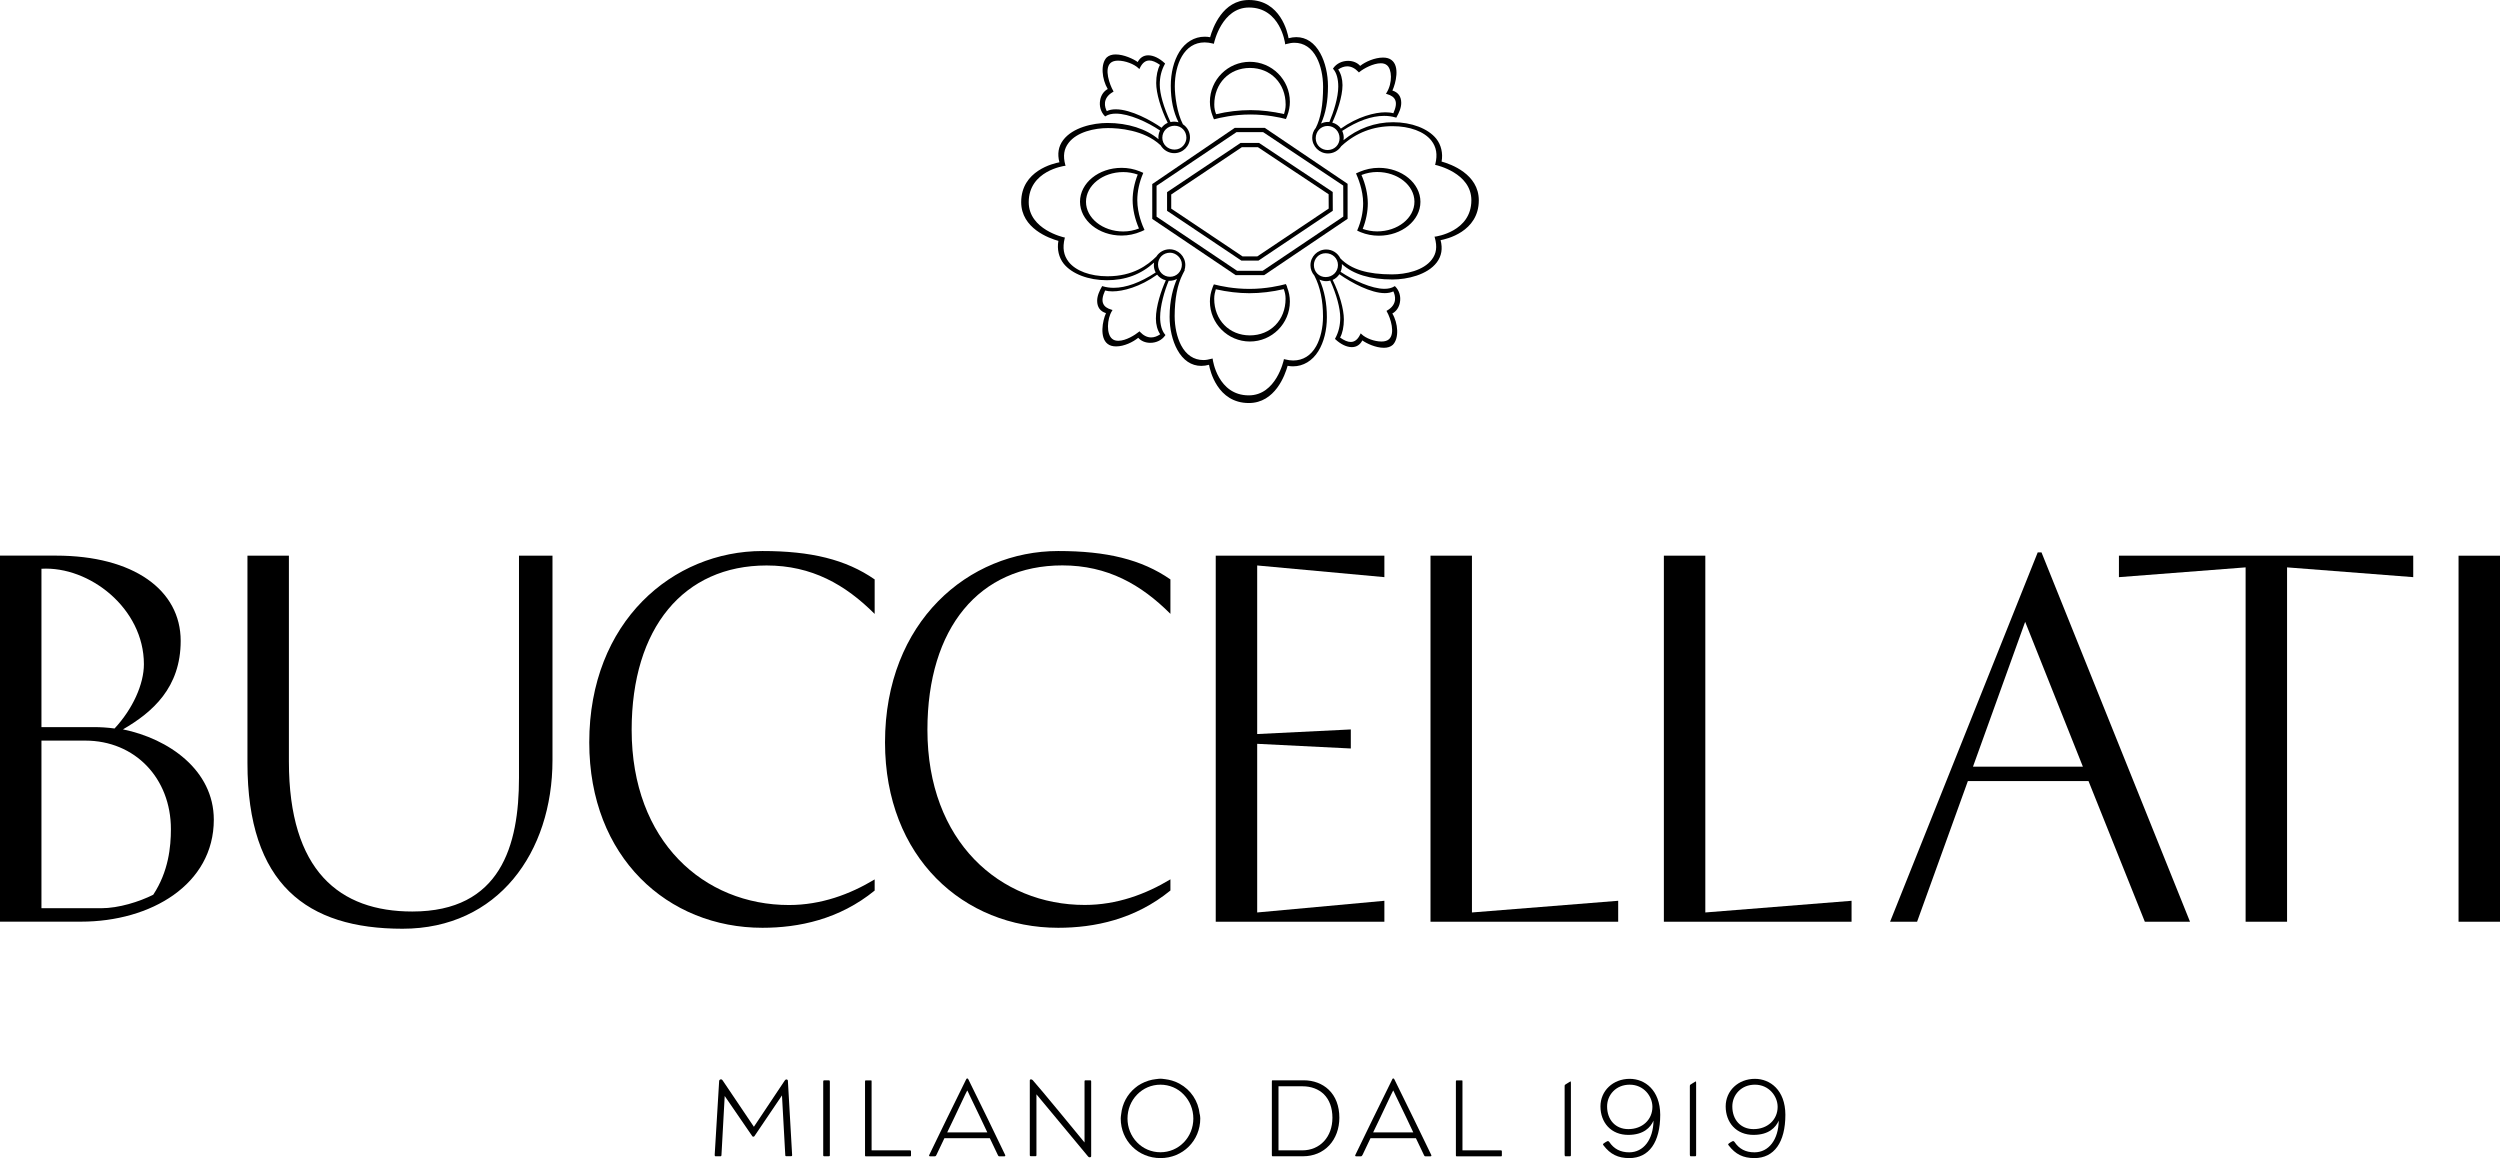
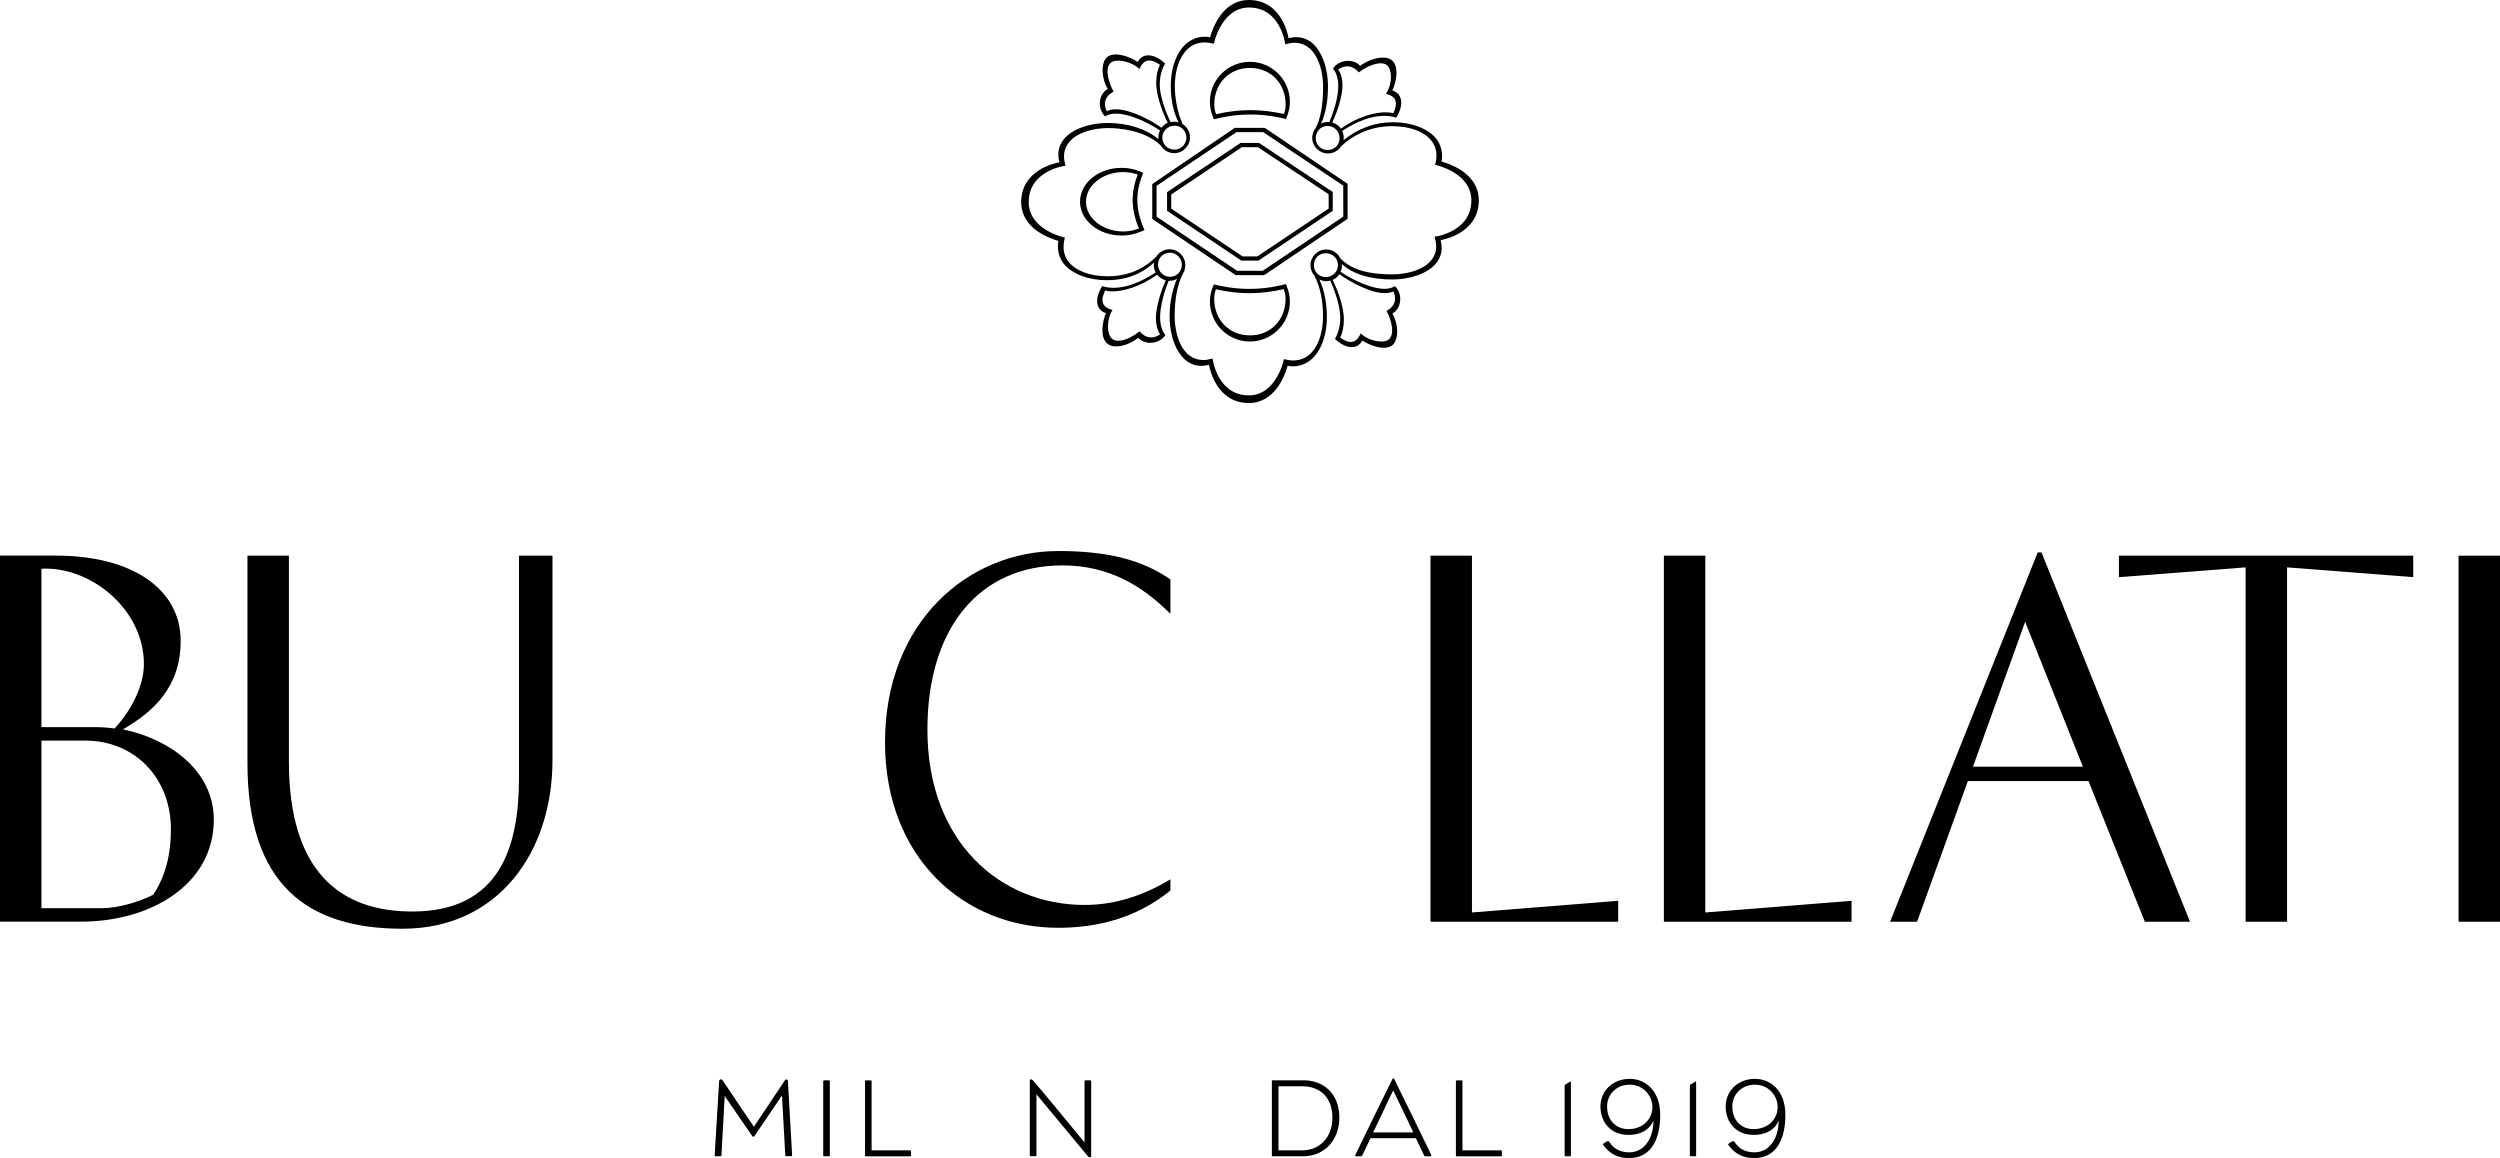
<svg xmlns="http://www.w3.org/2000/svg" version="1.1" id="Layer_1" x="0px" y="0px" viewBox="0 0 342.59 158.71" style="enable-background:new 0 0 342.59 158.71;" xml:space="preserve">
  <g>
    <path d="M16.85,99.95c4.08-2.36,7.91-5.74,7.91-12.13c0-6.96-6.45-11.68-17.1-11.68H0v50.16h11.11c9.57,0,18.19-5.1,18.19-13.98   C29.29,105.51,23.1,101.23,16.85,99.95z M5.68,77.94c6.57-0.38,14.04,5.42,14.04,13.08c0,2.74-1.53,6.13-4.02,8.81   c-0.96-0.13-1.92-0.19-2.81-0.19H5.68V77.94z M21,122.61c-1.91,0.96-4.72,1.85-7.15,1.85H5.68v-22.97h6   c6.83,0,11.74,5.17,11.74,12.13C23.42,116.04,23.1,119.42,21,122.61z" />
    <path d="M71.12,106.59c0,9.25-2.49,18.32-14.62,18.32c-9.96,0-16.91-5.55-16.91-20.55V76.15h-5.68v28.4   c0,16.66,8.17,22.72,21.25,22.72c13.08,0,20.55-10.47,20.55-23.1V76.15h-4.59V106.59z" />
-     <path d="M119.86,122.04v-1.53c-3.38,2.04-7.34,3.51-11.74,3.51c-11.62,0-21.56-8.68-21.56-24c0-13.98,7.13-22.53,18.49-22.53   c6.19,0,10.79,2.62,14.81,6.64V79.4c-3.96-2.74-8.74-3.89-15.38-3.89c-12.25,0-23.73,9.64-23.73,26.23   c0,15.76,10.77,25.4,23.73,25.4C109.46,127.14,115.01,125.99,119.86,122.04z" />
    <path d="M145.01,127.14c4.98,0,10.53-1.15,15.38-5.11v-1.53c-3.38,2.04-7.34,3.51-11.74,3.51c-11.62,0-21.56-8.68-21.56-24   c0-13.98,7.13-22.53,18.49-22.53c6.19,0,10.79,2.62,14.81,6.64V79.4c-3.96-2.74-8.74-3.89-15.38-3.89   c-12.25,0-23.73,9.64-23.73,26.23C121.29,117.51,132.06,127.14,145.01,127.14z" />
-     <polygon points="189.71,123.44 172.28,125.04 172.28,101.93 185.11,102.57 185.11,99.96 172.28,100.59 172.28,77.49 189.71,79.09    189.71,76.15 166.6,76.15 166.6,126.31 189.71,126.31  " />
    <polygon points="196.03,76.15 196.03,126.31 221.75,126.31 221.75,123.44 201.71,125.04 201.71,76.15  " />
    <polygon points="233.69,76.15 228.01,76.15 228.01,126.31 253.73,126.31 253.73,123.44 233.69,125.04  " />
    <path d="M279.24,75.7l-20.23,50.61h3.7l6.96-19.28h16.53l7.72,19.28h6.19L279.76,75.7H279.24z M270.37,105.06l7.15-19.85   l7.91,19.85H270.37z" />
    <polygon points="290.37,79.09 307.73,77.75 307.73,126.31 313.41,126.31 313.41,77.75 330.7,79.09 330.7,76.15 290.37,76.15  " />
    <rect x="336.91" y="76.15" width="5.68" height="50.16" />
    <path d="M171.14,55.23c3.6,0,4.96-3.84,5.31-5.1c0.25,0.05,0.51,0.07,0.75,0.07c1.39,0,2.65-0.76,3.46-2.08   c0.76-1.23,1.17-2.88,1.17-4.64c0-1.94-0.34-3.67-1.02-5.17c0.3,0.14,0.61,0.22,0.92,0.22c0.17,0,0.35-0.02,0.56-0.08   c0.87,1.94,1.37,3.79,1.37,5.09c0,1.05-0.22,1.97-0.68,2.82l-0.04,0.08L183,46.5c0.73,0.68,1.54,1.07,2.25,1.07   c0.63,0,1.13-0.32,1.44-0.92c0.59,0.42,1.82,1.01,2.96,1.01c0.5,0,0.9-0.13,1.21-0.4c0.91-0.91,0.72-3-0.06-4.3   c0.54-0.29,0.92-0.84,1.04-1.52c0.15-0.82-0.09-1.63-0.64-2.18l-0.06-0.06l-0.07,0.05c-0.35,0.22-0.81,0.33-1.35,0.33   c-1.75,0-4.27-1.16-6.01-2.33c0.12-0.28,0.18-0.58,0.18-0.88c0-0.06,0-0.13-0.01-0.19c1.56,1.41,3.9,2.12,6.95,2.12   c1.99,0,4.77-0.62,6.07-2.35c0.65-0.87,0.82-1.89,0.51-3.04c0.75-0.13,5.24-1.13,5.24-5.46c0-3.6-3.84-4.96-5.1-5.31   c0.21-1.13-0.06-2.29-0.73-3.13c-1.13-1.4-3.39-2.26-5.91-2.26c-2.49,0-4.83,0.85-6.8,2.46c0.02-0.12,0.03-0.24,0.03-0.35   c0-0.31-0.07-0.62-0.21-0.92c2.09-1.37,4.02-2.06,5.74-2.06c0.56,0,1.09,0.07,1.58,0.22l0.09,0.03l0.04-0.08   c0.32-0.57,0.64-1.25,0.64-1.95c0-0.87-0.42-1.45-1.21-1.69c0.47-1.03,1.03-3.32-0.12-4.18c-0.29-0.23-0.68-0.34-1.16-0.34   c-1.14,0-2.43,0.57-3.14,1.14c-0.37-0.43-0.98-0.69-1.65-0.69c-0.83,0-1.59,0.37-2.03,1l-0.05,0.07l0.06,0.07   c0.43,0.5,0.67,1.34,0.67,2.38c0,1.48-0.63,3.47-1.22,4.86c-0.01,0-0.02,0-0.03,0c-0.05-0.01-0.11-0.01-0.17-0.01   c-0.32,0-0.64,0.08-0.94,0.22c0.64-1.4,0.95-3.08,0.95-5.12c0-1.64-0.38-3.28-1.05-4.5c-0.79-1.45-1.93-2.22-3.29-2.22   c-0.34,0-0.7,0.05-1.06,0.15C176.46,4.49,175.47,0,171.14,0c-3.6,0-4.96,3.84-5.31,5.1c-0.25-0.05-0.5-0.07-0.75-0.07   c-1.4,0-2.66,0.76-3.47,2.08c-0.76,1.23-1.17,2.88-1.17,4.64c0,1.95,0.35,3.59,1.06,5.01c-0.21-0.06-0.41-0.09-0.6-0.09   c-0.16,0-0.32,0.02-0.5,0.06c-0.95-2.06-1.47-3.88-1.47-5.12c0-1.05,0.22-1.97,0.69-2.82l0.04-0.08l-0.06-0.06   c-0.73-0.68-1.54-1.07-2.25-1.07c-0.63,0-1.13,0.32-1.44,0.92c-0.59-0.42-1.89-1.04-3.03-1.04c-0.5,0-0.9,0.13-1.21,0.4   c-0.89,0.89-0.67,3.01,0.13,4.34c-0.54,0.29-0.92,0.84-1.04,1.52c-0.15,0.82,0.09,1.63,0.63,2.18l0.06,0.06l0.07-0.05   c0.36-0.23,0.83-0.34,1.4-0.34c1.81,0,4.33,1.16,6.04,2.31c-0.14,0.3-0.22,0.62-0.22,0.95c0,0.08,0.01,0.16,0.02,0.25   c-1.67-1.42-4.21-2.23-7-2.23c-1.99,0-4.77,0.62-6.07,2.35c-0.65,0.87-0.82,1.89-0.51,3.04c-0.75,0.14-5.24,1.13-5.24,5.46   c0,3.59,3.84,4.96,5.1,5.31c-0.21,1.13,0.06,2.29,0.73,3.13c1.13,1.4,3.39,2.26,5.91,2.26c2.55,0,4.67-0.79,6.47-2.42   c-0.02,0.12-0.03,0.24-0.03,0.35c0,0.35,0.08,0.69,0.25,1.01c-2.13,1.39-4.07,2.1-5.76,2.1c-0.52,0-1.02-0.07-1.48-0.21l-0.09-0.03   L151,39.27c-0.32,0.57-0.65,1.25-0.65,1.95c0,0.87,0.42,1.45,1.21,1.69c-0.48,1.05-0.9,3.37,0.23,4.22   c0.29,0.23,0.68,0.34,1.16,0.34c1.1,0,2.3-0.59,3.03-1.18c0.37,0.43,0.98,0.69,1.65,0.69c0.83,0,1.59-0.37,2.03-1l0.05-0.07   l-0.06-0.07c-0.43-0.5-0.67-1.34-0.67-2.38c0-1.52,0.59-3.6,1.18-4.99c0.01,0,0.02,0,0.02,0c0.03,0,0.06,0.01,0.09,0.01   c0.36,0,0.71-0.09,1.02-0.26c-0.48,1.09-1.01,2.84-1.01,5.2c0,1.64,0.38,3.28,1.05,4.5c0.79,1.45,1.93,2.22,3.29,2.22   c0.34,0,0.7-0.05,1.06-0.15C165.81,50.74,166.81,55.23,171.14,55.23z M152.38,42.61l0.08-0.13l-0.14-0.04   c-0.6-0.17-0.97-0.44-1.13-0.81c-0.2-0.43-0.12-1.01,0.25-1.82c0.29,0.08,0.63,0.12,1.02,0.12c1.42,0,3.76-0.6,6.11-2.29   c0.3,0.39,0.72,0.66,1.19,0.77c-0.63,1.38-1.36,3.56-1.36,5.25c0,0.83,0.21,1.59,0.59,2.15c-0.41,0.28-0.83,0.43-1.24,0.43   c-0.54,0-1.06-0.26-1.53-0.76l-0.07-0.08l-0.08,0.07c-0.51,0.42-1.76,1.23-2.82,1.23c-0.34,0-0.61-0.08-0.82-0.25   C151.59,45.81,151.69,43.71,152.38,42.61z M160.34,34.63c0.77,0,1.62,0.69,1.62,1.62c0,0.94-0.71,1.68-1.62,1.68   c-0.93,0-1.65-0.74-1.65-1.68C158.69,35.33,159.4,34.63,160.34,34.63z M162.07,37.58l0.32-0.63l-0.08,0.08   c0.08-0.23,0.12-0.47,0.12-0.71c0-1.19-0.97-2.16-2.16-2.16c-0.74,0-1.42,0.38-1.81,1c-1.18,1.16-3.17,2.7-6.7,2.7   c-2.36,0-4.35-0.74-5.32-1.98c-0.69-0.89-0.86-1.91-0.54-3.22l0.03-0.11l-0.11-0.02c-0.05-0.01-4.85-1.07-4.85-4.82   c0-4.32,4.87-4.97,4.92-4.98l0.13-0.01l-0.04-0.13c-0.33-1.22-0.19-2.18,0.46-3.02c1.14-1.49,3.54-2.02,5.4-2.02   c1.4,0,4.91,0.23,7.17,2.33l0.03,0.02c0.39,0.67,1.1,1.09,1.87,1.09c1.19,0,2.16-0.97,2.16-2.16c0-0.73-0.36-1.4-0.97-1.8   c-0.82-1.56-1.11-3.96-1.11-5.2c0-3,1.26-6.02,4.09-6.02c0.36,0,0.69,0.05,1.15,0.16l0.12,0.03l0.02-0.12   c0.01-0.05,1.06-4.85,4.79-4.85c4.29,0,4.94,4.87,4.94,4.92l0.01,0.13l0.13-0.04c0.46-0.12,0.79-0.18,1.14-0.18   c1.3,0,2.35,0.7,3.05,2.03c0.56,1.07,0.88,2.53,0.88,4c0,2.48-0.33,4.32-1,5.63c-0.32,0.39-0.49,0.86-0.49,1.35   c0,1.19,0.97,2.16,2.16,2.16c0.73,0,1.41-0.37,1.81-0.99l0.11-0.1c1.95-1.76,4.28-2.65,6.93-2.65c2.36,0,4.35,0.74,5.32,1.98   c0.69,0.89,0.86,1.91,0.54,3.22l-0.03,0.11l0.12,0.02c0.05,0.01,4.85,1.07,4.85,4.82c0,4.32-4.87,4.97-4.92,4.98l-0.13,0.01   l0.04,0.13c0.35,1.26,0.22,2.19-0.42,3.02c-1.13,1.49-3.55,2.02-5.44,2.02c-3.35,0-5.59-0.68-7.04-2.15l-0.04-0.04   c-0.37-0.75-1.11-1.22-1.94-1.22c-1.19,0-2.16,0.97-2.16,2.16c0,0.52,0.19,1.02,0.53,1.41l0.03,0.06c0.77,1.49,1.16,3.36,1.16,5.56   c0,1.52-0.34,2.99-0.93,4.05c-0.72,1.29-1.81,1.97-3.16,1.97c-0.36,0-0.69-0.05-1.15-0.16l-0.12-0.03l-0.02,0.12   c-0.01,0.05-1.04,4.85-4.79,4.85c-4.26,0-4.94-4.87-4.94-4.92l-0.02-0.13l-0.13,0.03c-0.45,0.12-0.78,0.18-1.14,0.18   c-1.3,0-2.35-0.7-3.05-2.03c-0.56-1.07-0.88-2.53-0.88-4C160.98,40.94,161.34,39,162.07,37.58z M160.96,20.5   c-0.94,0-1.68-0.71-1.68-1.62c0-0.93,0.74-1.65,1.68-1.65c0.92,0,1.62,0.71,1.62,1.65C162.58,19.66,161.93,20.5,160.96,20.5z    M190,12.73l-0.08,0.12l0.14,0.04c0.6,0.17,0.97,0.44,1.13,0.81c0.19,0.43,0.11,1.01-0.25,1.82c-0.31-0.09-0.67-0.13-1.09-0.13   c-1.44,0-3.8,0.59-6.1,2.23c-0.28-0.4-0.69-0.69-1.18-0.82c0.65-1.4,1.4-3.56,1.4-5.13c0-0.83-0.21-1.59-0.59-2.15   c0.41-0.28,0.83-0.43,1.24-0.43c0.54,0,1.06,0.26,1.53,0.76l0.07,0.08l0.08-0.07c0.58-0.48,1.9-1.19,2.92-1.19   c0.34,0,0.61,0.08,0.82,0.25C190.75,9.45,190.86,11.35,190,12.73z M181.92,20.56c-0.8,0-1.62-0.61-1.62-1.62   c0-0.94,0.71-1.68,1.62-1.68c0.93,0,1.65,0.74,1.65,1.68C183.57,19.86,182.86,20.56,181.92,20.56z M180.05,36.32   c0-0.8,0.61-1.62,1.62-1.62c0.94,0,1.68,0.71,1.68,1.62c0,0.93-0.74,1.65-1.68,1.65C180.75,37.97,180.05,37.26,180.05,36.32z    M190,42.6l0.05,0.1c0.53,0.93,1.16,2.99,0.3,3.78c-0.23,0.21-0.58,0.32-1.03,0.32c-0.98,0-2.16-0.44-2.74-1.01l-0.11-0.11   l-0.07,0.14c-0.33,0.7-0.76,1.04-1.3,1.04c-0.41,0-0.89-0.2-1.46-0.6c0.33-0.59,0.52-1.49,0.52-2.49c0-1.4-0.6-3.52-1.54-5.41   c0.37-0.16,0.69-0.43,0.92-0.78c1.71,1.2,4.34,2.59,6.22,2.59c0.45,0,0.85-0.08,1.18-0.24c0.26,0.54,0.62,1.77-0.85,2.62L190,42.6z    M152.5,12.61l0.1-0.06l-0.05-0.1c-0.49-0.85-1.26-3-0.37-3.82c0.23-0.21,0.58-0.32,1.03-0.32c0.97,0,2.23,0.47,2.81,1.05   l0.11,0.11l0.07-0.14c0.33-0.7,0.76-1.04,1.3-1.04c0.41,0,0.89,0.2,1.46,0.6c-0.33,0.59-0.52,1.49-0.52,2.49   c0,1.38,0.62,3.52,1.58,5.45c-0.34,0.15-0.63,0.38-0.84,0.68c-1.37-0.96-4.18-2.53-6.28-2.53c-0.48,0-0.89,0.08-1.23,0.25   C151.39,14.7,151.02,13.47,152.5,12.61z" />
    <path d="M170.08,35.69l0.03,0.02l2.35,0l10.13-6.79l0.05-0.04l-0.01-2.57l-10.06-6.7l-0.03-0.02l-2.54,0l-10.02,6.71l-0.05,0.04   l0,2.55L170.08,35.69z M172.38,20.17l9.69,6.45l0.01,1.96l-9.79,6.56l-2.01,0l-9.78-6.55l0-1.94l9.68-6.48L172.38,20.17z" />
    <path d="M169.32,37.7h3.92l11.41-7.7l0.02-0.02l0-4.79l-11.34-7.66l-0.01-0.01l-4.11,0l-11.29,7.69l-0.02,0.02V30l11.41,7.69   L169.32,37.7z M173.11,18.12l10.96,7.31l0.01,4.25l-11.05,7.43l-3.5,0l-11.04-7.42l0-4.23l10.95-7.35H173.11z" />
    <path d="M166.21,15.98c0.01,0.03,0.02,0.06,0.03,0.09c0.03,0.06,0.06,0.12,0.08,0.19l0.04,0.09l0.08-0.02   c0.71-0.19,2.6-0.64,4.91-0.64c2.26,0,4.1,0.42,4.78,0.6l0.09,0.02l0.1-0.24c0.02-0.04,0.03-0.08,0.05-0.12   c0.01-0.02,0.02-0.05,0.02-0.07c0.25-0.64,0.37-1.29,0.37-1.93c0-3.02-2.46-5.48-5.48-5.48s-5.48,2.46-5.48,5.48   c0,0.66,0.13,1.32,0.38,1.96C166.19,15.94,166.2,15.96,166.21,15.98z M166.4,14.33c0-2.91,2.05-5.02,4.89-5.02   c2.83,0,4.89,2.11,4.89,5.02c0,0.51-0.11,0.93-0.22,1.3c-1.54-0.35-3.13-0.54-4.59-0.54c-1.52,0-3.16,0.19-4.72,0.56   C166.49,15.23,166.4,14.86,166.4,14.33z" />
-     <path d="M186.8,27.86c0,1.19-0.28,2.49-0.79,3.66l-0.03,0.08l0.04,0.02c0.14,0.07,0.28,0.13,0.44,0.2   c0.79,0.32,1.63,0.48,2.49,0.48c3.15,0,5.7-2.08,5.7-4.64S192.1,23,188.96,23c-0.92,0-1.82,0.19-2.66,0.55   c-0.04,0.02-0.08,0.03-0.11,0.05c-0.09,0.04-0.18,0.08-0.27,0.12l-0.1,0.05l0.02,0.04C186.06,24.3,186.8,26.02,186.8,27.86z    M186.57,23.98c0.69-0.27,1.41-0.41,2.15-0.41c2.82,0,5.11,1.83,5.11,4.07s-2.29,4.07-5.11,4.07c-0.68,0-1.34-0.12-1.98-0.34   c0.46-1.16,0.7-2.37,0.7-3.51C187.43,26.6,187.13,25.26,186.57,23.98z" />
    <path d="M176.37,39.29c-0.01-0.03-0.02-0.06-0.03-0.09c-0.03-0.08-0.07-0.16-0.11-0.23l-0.02-0.04l-0.09,0.02   c-0.71,0.19-2.6,0.64-4.9,0.64c-2.17,0-3.93-0.38-4.78-0.6l-0.09-0.02L166.33,39c-0.03,0.07-0.06,0.13-0.09,0.2   c-0.02,0.04-0.03,0.08-0.04,0.11c-0.01,0.03-0.02,0.05-0.03,0.08c-0.25,0.64-0.37,1.29-0.37,1.93c0,3.02,2.46,5.48,5.48,5.48   s5.48-2.46,5.48-5.48c0-0.66-0.13-1.32-0.38-1.96C176.38,39.33,176.37,39.31,176.37,39.29z M176.17,40.94   c0,2.91-2.05,5.02-4.89,5.02c-2.83,0-4.89-2.11-4.89-5.02c0-0.51,0.11-0.93,0.22-1.3c1.54,0.35,3.13,0.54,4.59,0.54   c1.52,0,3.16-0.19,4.72-0.56C176.08,40.04,176.17,40.42,176.17,40.94z" />
    <path d="M155.85,27.43c0-1.19,0.28-2.48,0.79-3.66l0.03-0.08l-0.04-0.02c-0.14-0.07-0.28-0.13-0.44-0.19   c-0.79-0.32-1.63-0.48-2.49-0.48c-3.15,0-5.7,2.08-5.7,4.64s2.56,4.64,5.7,4.64c0.92,0,1.82-0.19,2.66-0.55   c0.04-0.02,0.08-0.03,0.12-0.05c0.09-0.04,0.18-0.07,0.26-0.12c0.01-0.01,0.02-0.01,0.04-0.02l0.06-0.03l-0.02-0.04   C156.59,30.99,155.85,29.27,155.85,27.43z M156.08,31.31c-0.69,0.27-1.41,0.41-2.15,0.41c-2.82,0-5.11-1.83-5.11-4.07   s2.29-4.07,5.11-4.07c0.68,0,1.34,0.12,1.98,0.34c-0.46,1.16-0.7,2.38-0.7,3.51C155.22,28.68,155.52,30.02,156.08,31.31z" />
    <path d="M107.77,147.92c-0.09,0-0.17,0.05-0.23,0.15l-4.23,6.34l-4.27-6.34c-0.06-0.1-0.13-0.16-0.25-0.16   c-0.12,0-0.24,0.11-0.24,0.22l-0.61,10.1c0,0.15,0,0.22,0.13,0.22h0.64c0.13,0,0.15-0.04,0.16-0.24l0.44-8.02l3.76,5.48   c0.05,0.07,0.07,0.09,0.12,0.09c0.02,0,0.03,0,0.05,0c0.01,0,0.03,0,0.04,0c0.05,0,0.07-0.02,0.12-0.09l3.76-5.56l0.45,8.17   c0,0.08,0.01,0.16,0.12,0.16h0.64c0.15,0,0.18-0.04,0.18-0.16l-0.58-10.16C107.98,148.03,107.89,147.92,107.77,147.92z" />
    <path d="M113.57,148.04H113c-0.15,0-0.19,0.03-0.19,0.21v10.04c0,0.14,0.04,0.16,0.18,0.16h0.55c0.15,0,0.18-0.03,0.18-0.16v-10.04   C113.71,148.09,113.68,148.04,113.57,148.04z" />
    <path d="M124.67,157.64h-5.23v-9.46c0-0.09,0-0.13-0.1-0.13h-0.67c-0.11,0-0.13,0.05-0.13,0.15v10.11c0,0.12,0.03,0.15,0.13,0.15   h6.02c0.14,0,0.15-0.03,0.15-0.19v-0.46C124.83,157.65,124.8,157.64,124.67,157.64z" />
-     <path d="M132.7,147.91l-0.01-0.01c-0.03-0.05-0.05-0.11-0.14-0.11s-0.11,0.05-0.14,0.11l-0.01,0.01c-0.94,1.86-4.43,9.05-5.03,10.3   c-0.05,0.09-0.07,0.16-0.04,0.2c0.03,0.04,0.09,0.05,0.18,0.05h0.54c0.17,0,0.21-0.06,0.28-0.2l1.09-2.29h6.22l1.12,2.35   c0.06,0.11,0.09,0.14,0.19,0.14h0.66c0.07,0,0.12-0.02,0.14-0.05c0.02-0.04,0.02-0.09-0.02-0.17   C137.13,156.94,133.68,149.88,132.7,147.91z M135.3,155.18h-5.5c0.17-0.35,1.56-3.23,2.44-5.13c0.14-0.31,0.27-0.56,0.31-0.62   c0.05,0.07,0.19,0.38,0.28,0.57l0.03,0.07C133.77,151.93,135.13,154.82,135.3,155.18z" />
    <path d="M149.38,148.04h-0.6c-0.12,0-0.16,0.03-0.16,0.16v8.36c-0.56-0.68-6.14-7.49-7.09-8.53c-0.08-0.08-0.15-0.12-0.25-0.12   c-0.1,0-0.16,0.06-0.16,0.15v10.2c0,0.15,0.04,0.18,0.15,0.18h0.63c0.12,0,0.13-0.04,0.13-0.16v-8.32c0.57,0.68,6.34,7.62,7.06,8.5   c0.06,0.08,0.13,0.13,0.25,0.13c0.12,0,0.19-0.06,0.19-0.16v-10.19C149.53,148.1,149.52,148.04,149.38,148.04z" />
-     <path d="M164.4,152.68c-0.19-1.82-1.23-3.33-2.74-4.16c-0.02-0.01-0.03-0.02-0.05-0.03c-0.29-0.16-0.59-0.28-0.91-0.38   c-0.03-0.01-0.06-0.02-0.08-0.03c-0.32-0.09-0.64-0.16-0.98-0.2c-0.03,0-0.07-0.01-0.1-0.01c-0.17-0.02-0.34-0.05-0.52-0.05   s-0.34,0.03-0.52,0.05c-0.03,0-0.07,0.01-0.1,0.01c-0.34,0.04-0.66,0.1-0.98,0.2c-0.03,0.01-0.06,0.02-0.09,0.03   c-0.32,0.1-0.62,0.23-0.9,0.38c-0.02,0.01-0.04,0.02-0.06,0.03c-0.3,0.16-0.58,0.35-0.83,0.57c0,0,0,0,0,0   c-1.05,0.87-1.75,2.13-1.9,3.59c0,0.02,0,0.05-0.01,0.07c-0.02,0.17-0.05,0.34-0.05,0.52c0,3.05,2.39,5.43,5.45,5.43   s5.45-2.39,5.45-5.43c0-0.17-0.03-0.34-0.05-0.51C164.41,152.74,164.41,152.71,164.4,152.68z M163.53,153.28   c0,1.23-0.46,2.39-1.3,3.26c-0.85,0.88-1.99,1.36-3.21,1.36c-1.22,0-2.36-0.48-3.21-1.36c-0.84-0.87-1.3-2.03-1.3-3.26   c0-1.24,0.46-2.4,1.3-3.27c0.85-0.88,1.99-1.37,3.21-1.37s2.37,0.48,3.21,1.37C163.06,150.88,163.53,152.04,163.53,153.28z" />
    <path d="M178.66,148.04h-4.28c-0.08,0-0.09,0.08-0.09,0.18v10.07c0,0.08,0.02,0.16,0.09,0.16h4.19c1.42,0,2.69-0.53,3.59-1.5   c0.89-0.96,1.38-2.3,1.38-3.78c0-1.61-0.51-2.94-1.47-3.85C181.21,148.5,180,148.04,178.66,148.04z M182.59,153.17   c0,2.63-1.7,4.47-4.13,4.47h-3.26v-8.78h3.29c1.18,0,2.19,0.38,2.92,1.08C182.18,150.7,182.59,151.82,182.59,153.17z" />
    <path d="M191.08,147.91l-0.01-0.01c-0.03-0.05-0.05-0.11-0.14-0.11c-0.09,0-0.11,0.05-0.14,0.11l0,0.01   c-0.94,1.86-4.43,9.05-5.03,10.3c-0.05,0.09-0.07,0.16-0.04,0.2c0.03,0.04,0.09,0.05,0.18,0.05h0.54c0.17,0,0.2-0.06,0.28-0.2   l1.09-2.29h6.22l1.12,2.35c0.06,0.11,0.09,0.14,0.19,0.14H196c0.07,0,0.12-0.02,0.14-0.05c0.02-0.04,0.02-0.09-0.02-0.17   C195.52,156.96,192.1,149.97,191.08,147.91z M193.67,155.18h-5.5c0.17-0.35,1.56-3.23,2.44-5.13c0.14-0.31,0.27-0.56,0.31-0.62   c0.05,0.07,0.17,0.34,0.26,0.53l0.05,0.11C192.14,151.93,193.51,154.82,193.67,155.18z" />
    <path d="M205.64,157.64h-5.23v-9.46c0-0.09,0-0.13-0.1-0.13h-0.67c-0.11,0-0.13,0.05-0.13,0.15v10.11c0,0.12,0.03,0.15,0.13,0.15   h6.02c0.14,0,0.15-0.03,0.15-0.19v-0.46C205.8,157.65,205.77,157.64,205.64,157.64z" />
    <path d="M215.21,148.2c0,0-0.01,0-0.02,0c-0.18,0.1-0.32,0.19-0.44,0.27c-0.09,0.06-0.17,0.11-0.25,0.16   c-0.09,0.05-0.09,0.11-0.09,0.28v9.3c0,0.06,0.01,0.24,0.1,0.24h0.58c0.17,0,0.18-0.02,0.18-0.24v-9.76c0-0.06,0-0.12-0.01-0.16   C215.27,148.26,215.26,148.2,215.21,148.2z" />
    <path d="M223.33,147.84c-2.29,0-4.01,1.63-4.01,3.78c0,1.09,0.36,2.07,1.01,2.77c0.69,0.74,1.66,1.13,2.8,1.13   c2.12,0,3.05-1.03,3.46-1.95c-0.04,2.6-1.37,4.34-3.33,4.34c-1.2,0-2.1-0.47-2.73-1.42c-0.05-0.08-0.12-0.12-0.19-0.12   c-0.03,0-0.06,0.01-0.09,0.02c-0.17,0.09-0.37,0.2-0.5,0.31c-0.05,0.04-0.08,0.08-0.08,0.12c0,0.04,0.02,0.08,0.07,0.14   c0.93,1.22,1.99,1.74,3.53,1.74c2.7,0,4.24-2.16,4.24-5.94C227.49,149.37,225.4,147.84,223.33,147.84z M223.33,148.64   c1.92,0,3.11,1.58,3.11,3.04c0,1.77-1.39,3.05-3.3,3.05c-1.74,0-2.91-1.25-2.91-3.11c0-0.79,0.3-1.53,0.84-2.08   C221.64,148.96,222.42,148.64,223.33,148.64z" />
    <path d="M232.37,148.2c0,0-0.01,0-0.02,0c-0.18,0.1-0.32,0.19-0.44,0.27c-0.09,0.06-0.17,0.11-0.25,0.16   c-0.09,0.05-0.09,0.11-0.09,0.28v9.3c0,0.06,0.01,0.24,0.1,0.24h0.58c0.17,0,0.18-0.02,0.18-0.24v-9.76c0-0.06,0-0.12-0.01-0.16   C232.43,148.26,232.42,148.2,232.37,148.2z" />
    <path d="M240.49,147.84c-2.29,0-4.01,1.63-4.01,3.78c0,1.09,0.36,2.07,1.01,2.77c0.69,0.74,1.66,1.13,2.8,1.13   c2.12,0,3.05-1.03,3.46-1.95c-0.04,2.6-1.37,4.34-3.33,4.34c-1.21,0-2.1-0.47-2.73-1.42c-0.05-0.08-0.12-0.12-0.19-0.12   c-0.03,0-0.06,0.01-0.09,0.02c-0.17,0.09-0.37,0.2-0.5,0.31c-0.05,0.04-0.08,0.08-0.09,0.12c0,0.04,0.02,0.08,0.07,0.14   c0.93,1.22,1.99,1.74,3.53,1.74c2.7,0,4.24-2.16,4.24-5.94C244.65,149.37,242.56,147.84,240.49,147.84z M240.49,148.64   c1.92,0,3.11,1.58,3.11,3.04c0,1.77-1.39,3.05-3.3,3.05c-1.74,0-2.91-1.25-2.91-3.11c0-0.79,0.3-1.53,0.84-2.08   C238.8,148.96,239.58,148.64,240.49,148.64z" />
  </g>
</svg>